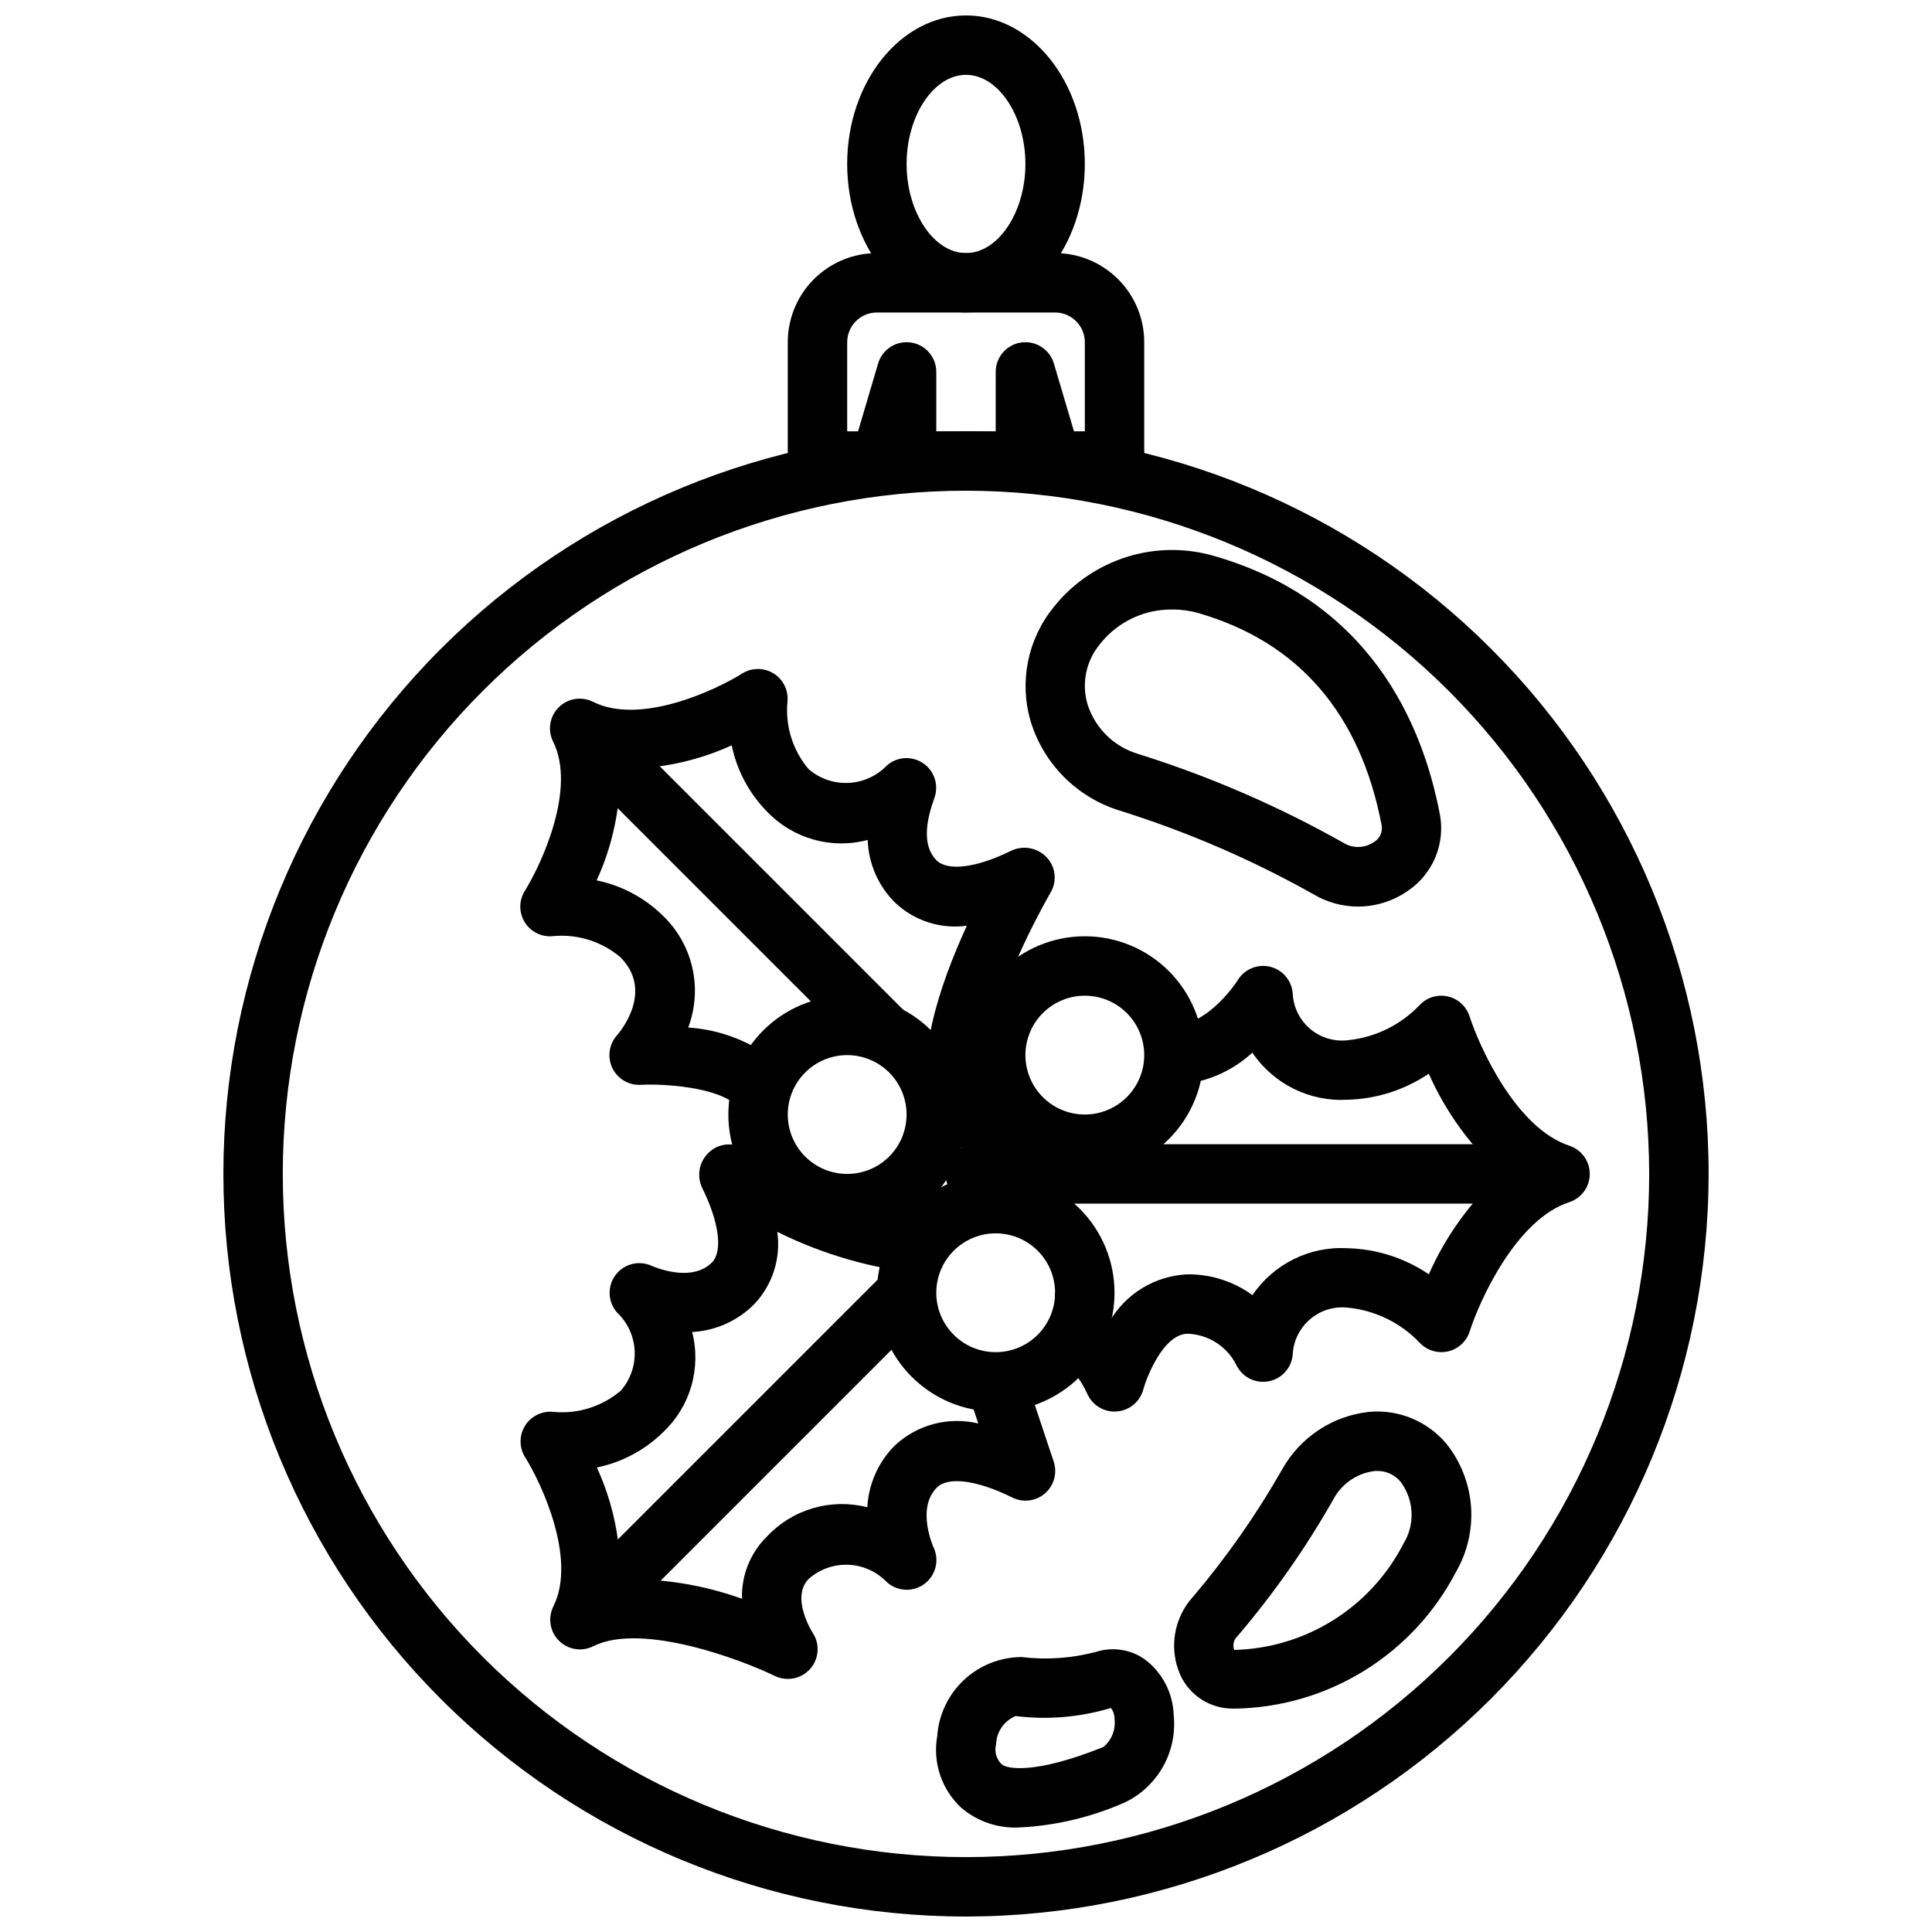
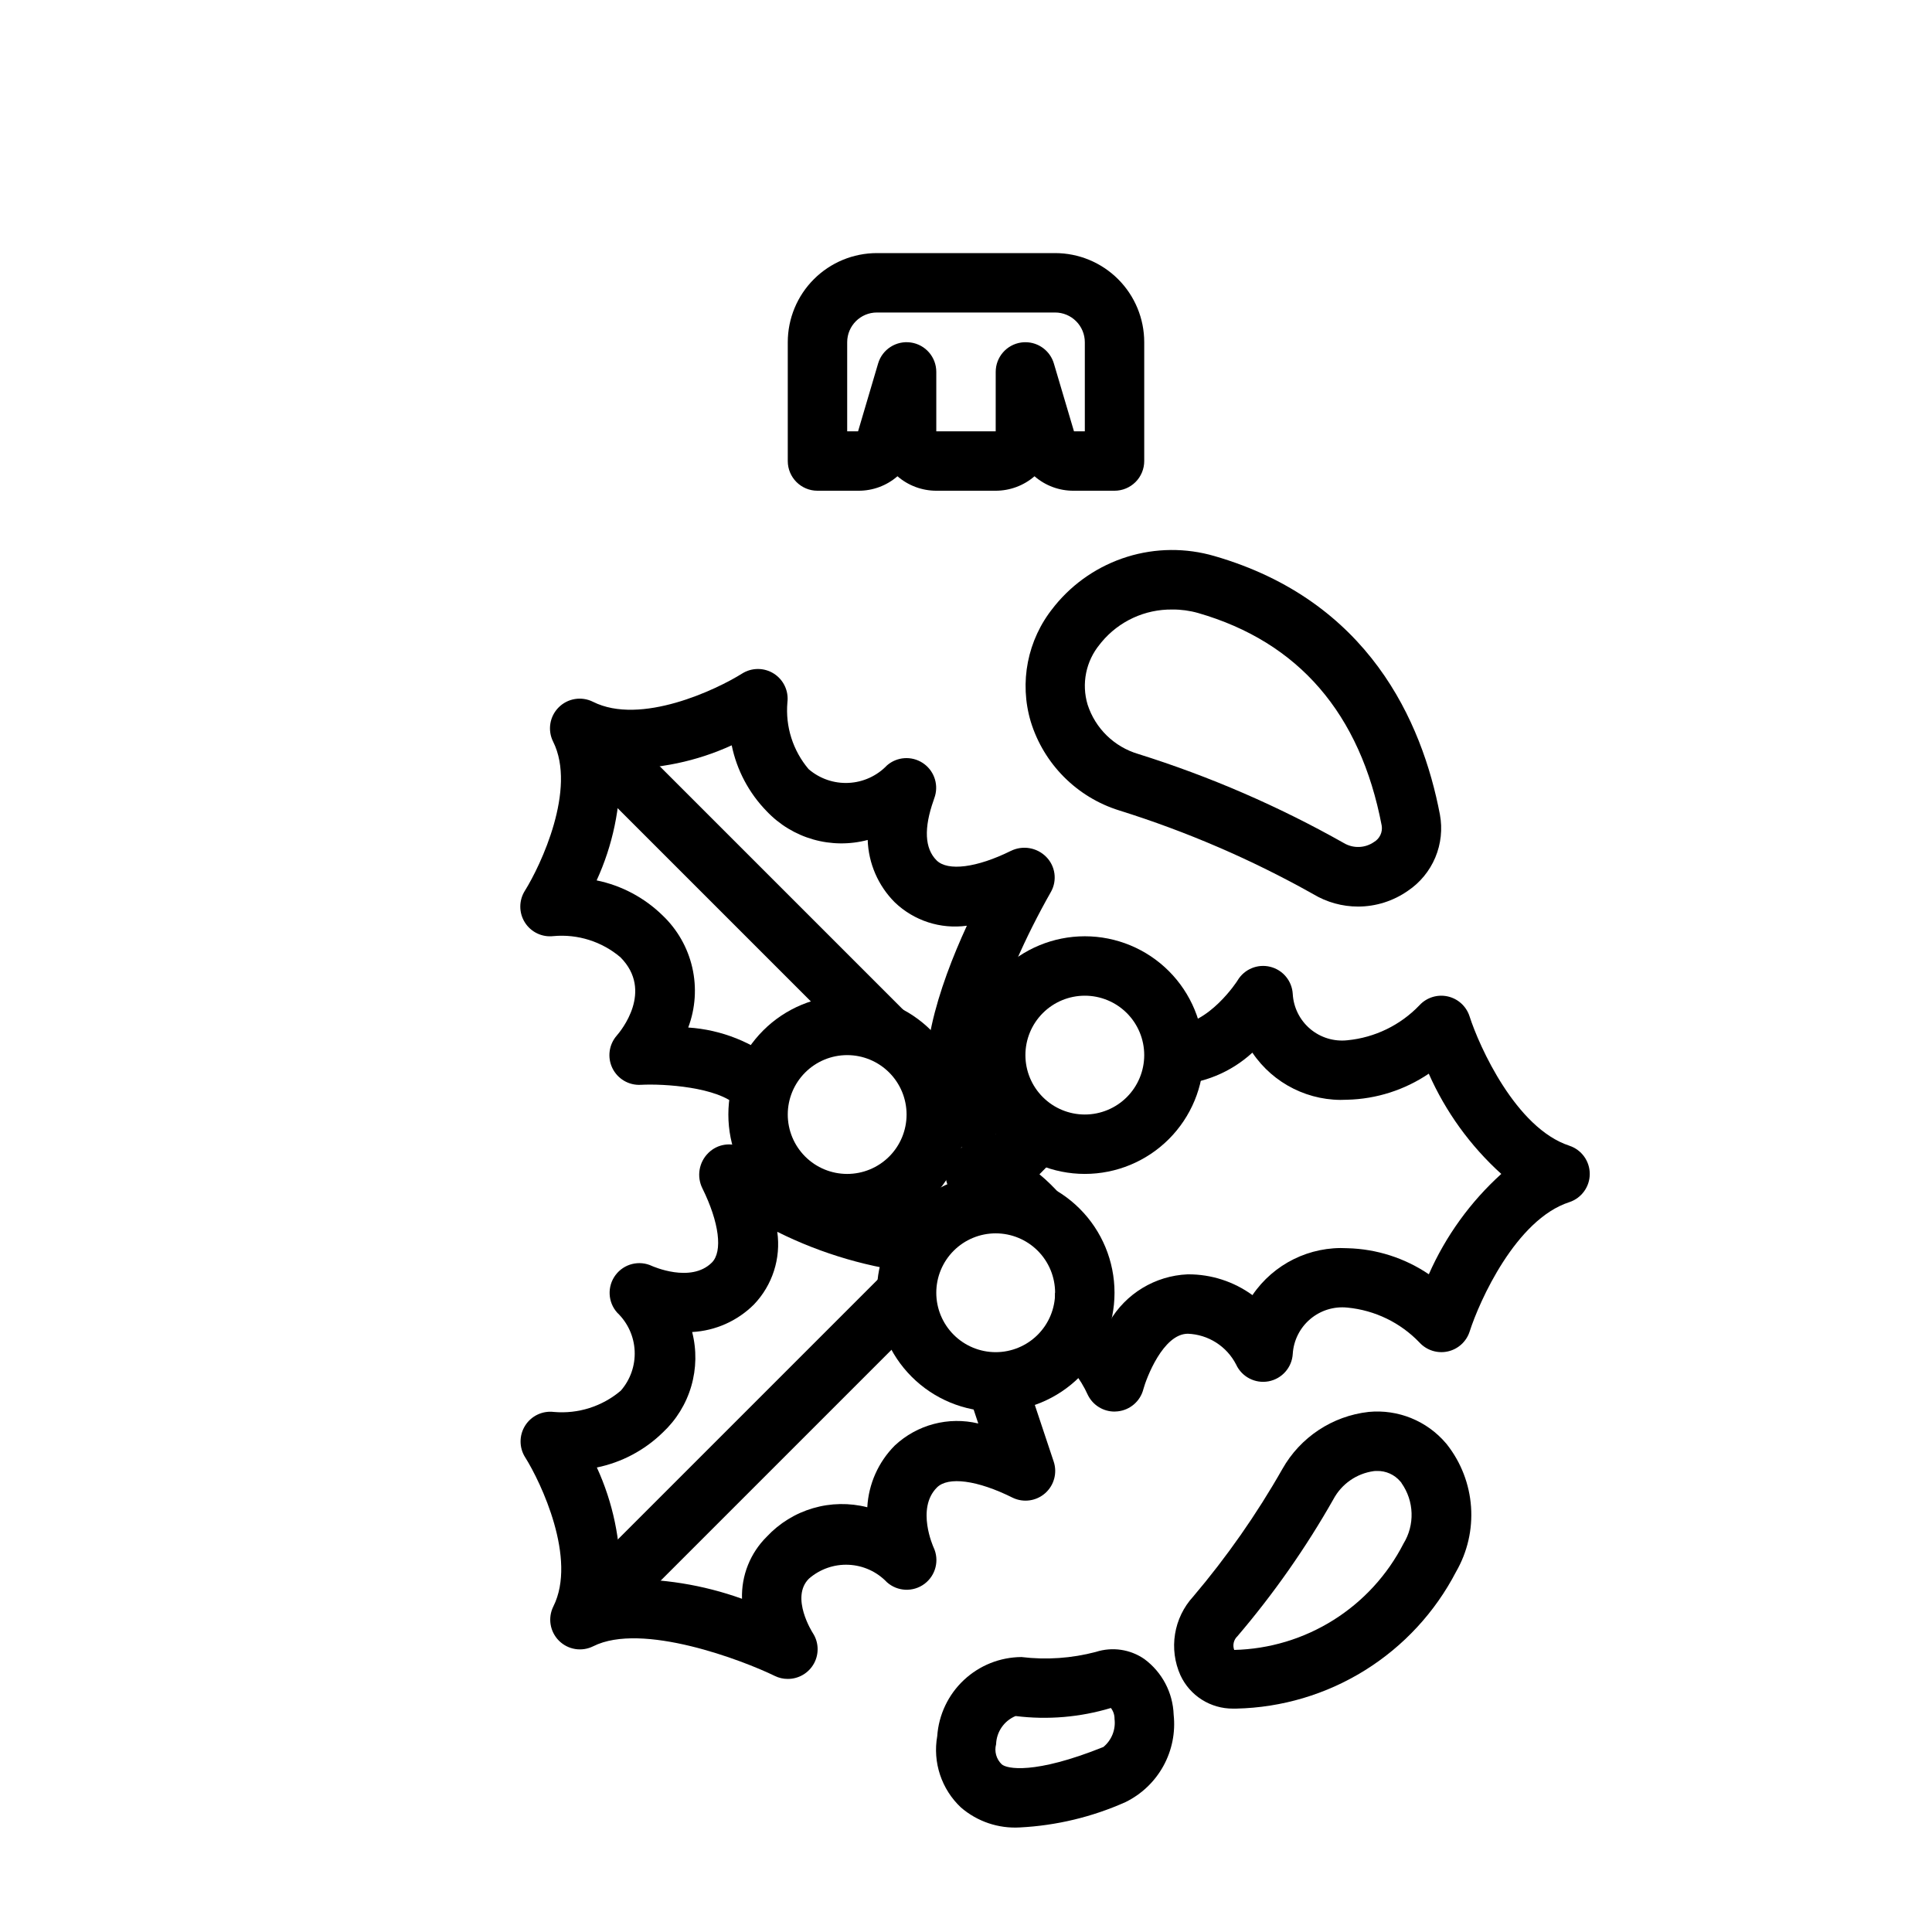
<svg xmlns="http://www.w3.org/2000/svg" width="800px" height="800px" version="1.1" viewBox="144 144 512 512">
  <defs>
    <clipPath id="b">
-       <path d="m203 258h394v393.9h-394z" />
-     </clipPath>
+       </clipPath>
    <clipPath id="a">
-       <path d="m368 148.09h64v78.906h-64z" />
-     </clipPath>
+       </clipPath>
  </defs>
  <g clip-path="url(#b)">
    <path d="m400 651.9c-52.195 0-102.25-20.734-139.16-57.641s-57.641-86.965-57.641-139.16c0-52.195 20.734-102.25 57.641-139.16 36.906-36.91 86.965-57.645 139.16-57.645 52.191 0 102.25 20.734 139.16 57.645 36.91 36.906 57.645 86.961 57.645 139.16-0.059 52.18-20.812 102.2-57.707 139.1-36.895 36.895-86.918 57.645-139.09 57.703zm0-377.86c-48.02 0-94.074 19.074-128.03 53.031-33.957 33.953-53.031 80.004-53.031 128.02 0 48.02 19.074 94.074 53.031 128.03 33.953 33.953 80.008 53.031 128.03 53.031s94.07-19.078 128.02-53.031c33.957-33.953 53.031-80.008 53.031-128.03-0.055-48-19.148-94.023-53.09-127.96-33.941-33.945-79.965-53.035-127.96-53.09z" />
  </g>
  <path d="m439.36 274.05h-10.879c-3.793 0.012-7.461-1.348-10.32-3.836-2.859 2.473-6.512 3.832-10.289 3.836h-15.746c-3.777-0.004-7.43-1.363-10.289-3.836-2.859 2.488-6.527 3.848-10.32 3.836h-10.879c-4.348 0-7.871-3.523-7.871-7.871v-31.488c0-6.266 2.488-12.273 6.918-16.699 4.43-4.43 10.434-6.918 16.699-6.918h47.23c6.266 0 12.273 2.488 16.699 6.918 4.43 4.426 6.918 10.434 6.918 16.699v31.488c0 2.086-0.828 4.09-2.305 5.566-1.477 1.473-3.481 2.305-5.566 2.305zm-23.617-39.359c3.484 0 6.551 2.293 7.543 5.637l5.328 17.977h2.875v-23.613c0-2.09-0.832-4.09-2.309-5.566-1.477-1.477-3.477-2.309-5.566-2.309h-47.23c-4.348 0-7.871 3.527-7.871 7.875v23.617h2.883l5.312-17.98c1.105-3.754 4.805-6.121 8.676-5.562 3.875 0.562 6.746 3.883 6.742 7.797v15.742h15.742l0.004-15.742c-0.004-3.91 2.867-7.231 6.738-7.793 0.375-0.055 0.754-0.082 1.133-0.078z" />
  <g clip-path="url(#a)">
    <path d="m400 226.81c-17.367 0-31.488-17.656-31.488-39.359s14.121-39.359 31.488-39.359 31.488 17.656 31.488 39.359-14.125 39.359-31.488 39.359zm0-62.977c-8.535 0-15.742 10.816-15.742 23.617s7.211 23.617 15.742 23.617c8.535 0 15.742-10.816 15.742-23.617s-7.211-23.617-15.742-23.617z" />
  </g>
  <path d="m431.49 455.1c-8.352 0-16.363-3.316-22.266-9.223-5.906-5.902-9.223-13.914-9.223-22.266 0-8.352 3.316-16.359 9.223-22.266 5.902-5.902 13.914-9.223 22.266-9.223 8.348 0 16.359 3.32 22.266 9.223 5.902 5.906 9.223 13.914 9.223 22.266 0 8.352-3.32 16.363-9.223 22.266-5.906 5.906-13.918 9.223-22.266 9.223zm0-47.23c-4.176 0-8.184 1.656-11.133 4.609-2.953 2.953-4.613 6.957-4.613 11.133s1.66 8.18 4.613 11.133c2.949 2.953 6.957 4.613 11.133 4.613s8.18-1.66 11.133-4.613c2.949-2.953 4.609-6.957 4.609-11.133s-1.66-8.18-4.609-11.133c-2.953-2.953-6.957-4.609-11.133-4.609z" />
  <path d="m368.51 470.85c-8.352 0-16.363-3.32-22.266-9.223-5.906-5.906-9.223-13.914-9.223-22.266s3.316-16.359 9.223-22.266c5.902-5.906 13.914-9.223 22.266-9.223 8.352 0 16.359 3.316 22.266 9.223 5.902 5.906 9.223 13.914 9.223 22.266s-3.32 16.359-9.223 22.266c-5.906 5.902-13.914 9.223-22.266 9.223zm0-47.23v-0.004c-4.176 0-8.18 1.66-11.133 4.613-2.953 2.953-4.613 6.957-4.613 11.133s1.66 8.18 4.613 11.133c2.953 2.953 6.957 4.609 11.133 4.609s8.18-1.656 11.133-4.609c2.953-2.953 4.609-6.957 4.609-11.133s-1.656-8.18-4.609-11.133c-2.953-2.953-6.957-4.613-11.133-4.613z" />
  <path d="m407.87 518.08c-8.352 0-16.359-3.316-22.266-9.223s-9.223-13.914-9.223-22.266c0-8.352 3.316-16.359 9.223-22.266 5.906-5.902 13.914-9.223 22.266-9.223 8.352 0 16.359 3.32 22.266 9.223 5.906 5.906 9.223 13.914 9.223 22.266 0 8.352-3.316 16.359-9.223 22.266s-13.914 9.223-22.266 9.223zm0-47.23c-4.176 0-8.18 1.656-11.133 4.609s-4.613 6.957-4.613 11.133c0 4.176 1.66 8.18 4.613 11.133s6.957 4.613 11.133 4.613c4.176 0 8.18-1.66 11.133-4.613s4.609-6.957 4.609-11.133c0-4.176-1.656-8.18-4.609-11.133s-6.957-4.609-11.133-4.609z" />
  <path d="m401.17 448.41c-1.414 0-2.801-0.383-4.016-1.109-2.07-1.219-4.336-2.066-6.699-2.504l0.977-4.984c-5.598-13.383 1.316-34.234 8.801-50.492v0.004c-6.981 0.965-14.02-1.32-19.105-6.195-4.402-4.398-6.969-10.309-7.18-16.531-4.734 1.254-9.719 1.207-14.426-0.133-4.711-1.34-8.973-3.922-12.34-7.481-4.699-4.812-7.918-10.875-9.273-17.469-9.281 4.254-19.398 6.367-29.605 6.188 0.188 10.211-1.926 20.328-6.188 29.609 6.586 1.348 12.641 4.562 17.453 9.258 3.934 3.734 6.68 8.547 7.891 13.836 1.211 5.289 0.84 10.816-1.074 15.895 8.832 0.578 17.254 3.949 24.043 9.629l-11.133 11.133c-4.977-4.977-19.348-5.91-25.504-5.574-3.16 0.168-6.117-1.574-7.5-4.418-1.383-2.848-0.93-6.246 1.152-8.629 1.039-1.188 9.855-11.809 0.977-20.758-4.922-4.172-11.316-6.191-17.742-5.606-3.012 0.355-5.957-1.047-7.578-3.609-1.617-2.562-1.621-5.828-0.012-8.395 4.211-6.738 13.777-26.969 7.496-39.527v0.004c-1.52-3.035-0.926-6.695 1.473-9.094 2.394-2.398 6.059-2.992 9.09-1.473 12.648 6.352 32.812-3.258 39.516-7.484h0.004c2.574-1.621 5.852-1.613 8.418 0.02 2.566 1.633 3.961 4.598 3.586 7.613-0.566 6.418 1.461 12.797 5.629 17.707 2.934 2.527 6.727 3.828 10.594 3.637 3.871-0.188 7.516-1.859 10.188-4.66 2.633-2.269 6.441-2.543 9.371-0.676 2.934 1.871 4.289 5.438 3.344 8.781-0.047 0.156-0.332 1.023-0.387 1.18-2.613 7.398-2.363 12.746 0.789 15.902 2.961 2.945 10.66 1.961 19.68-2.504v0.004c3.137-1.551 6.914-0.918 9.375 1.574 2.422 2.441 2.949 6.191 1.297 9.207-14.113 24.852-21.191 49.367-15.848 54.711h0.004c2.25 2.254 2.922 5.641 1.703 8.582s-4.094 4.859-7.277 4.856z" />
  <path d="m292.09 342.59 11.133-11.133 81.078 81.078-11.133 11.133z" />
  <path d="m439.36 518.08c-2.977 0.004-5.703-1.676-7.039-4.336-2.023-4.496-5.137-8.418-9.059-11.406l0.352-15.746c5.656 0.445 10.871 3.227 14.391 7.676 4.309-7.445 12.117-12.18 20.711-12.555h0.137c6.125-0.027 12.102 1.902 17.059 5.508 5.625-8.285 15.191-13.004 25.188-12.43 7.699 0.195 15.18 2.59 21.555 6.906 4.465-10.113 11.004-19.176 19.199-26.594-8.195-7.41-14.742-16.461-19.215-26.566-6.379 4.312-13.863 6.711-21.562 6.902-10.008 0.574-19.582-4.164-25.188-12.477-5.68 5.219-13.031 8.242-20.738 8.527l-0.094-15.742c9.281-0.055 16.871-11.809 16.941-11.965v-0.004c1.785-2.953 5.285-4.398 8.633-3.566 3.348 0.832 5.762 3.742 5.961 7.188 0.199 3.586 1.863 6.934 4.602 9.258 2.738 2.32 6.312 3.414 9.883 3.023 7.269-0.707 14.043-3.996 19.09-9.273 1.902-2.059 4.75-2.953 7.484-2.348 2.734 0.605 4.941 2.617 5.797 5.281 2.559 7.965 12.297 29.652 26.441 34.281v0.004c3.231 1.062 5.414 4.078 5.414 7.477 0 3.402-2.184 6.418-5.414 7.481-14.168 4.574-23.859 26.285-26.41 34.266-0.852 2.68-3.07 4.699-5.812 5.301-2.746 0.602-5.602-0.305-7.5-2.379-5.051-5.269-11.824-8.547-19.09-9.242-3.566-0.371-7.125 0.73-9.859 3.051-2.734 2.316-4.406 5.652-4.625 9.23-0.219 3.602-2.863 6.594-6.41 7.258-3.551 0.66-7.094-1.176-8.602-4.457-1.215-2.371-3.039-4.375-5.285-5.809-2.242-1.434-4.828-2.242-7.492-2.348-6.574 0-11.02 11.809-11.809 14.719l0.004 0.004c-0.824 3.172-3.527 5.5-6.789 5.848-0.281 0.035-0.562 0.055-0.848 0.055z" />
  <path d="m413.21 471c-3.266-3.988-7.688-6.871-12.656-8.25-3.867-0.953-6.414-4.641-5.934-8.594 0.48-3.953 3.84-6.926 7.82-6.922 2.715 0 6.453-2.984 10.234-8.18l12.723 9.273c-1.77 2.461-3.754 4.762-5.93 6.871 2 1.656 3.863 3.473 5.566 5.434z" />
  <path d="m352.77 588.93c-1.188 0.008-2.363-0.262-3.43-0.785-8.375-4.094-35.188-14.375-48.121-7.871h-0.004c-3.031 1.516-6.695 0.926-9.09-1.473-2.398-2.398-2.992-6.062-1.473-9.094 6.297-12.594-3.266-32.812-7.484-39.516h-0.004c-1.617-2.574-1.609-5.852 0.023-8.418 1.629-2.566 4.598-3.965 7.613-3.59 6.418 0.562 12.789-1.465 17.707-5.629 2.539-2.902 3.859-6.672 3.684-10.527-0.172-3.852-1.828-7.488-4.621-10.152-2.508-2.789-2.695-6.965-0.449-9.969 2.246-3.008 6.301-4.012 9.691-2.394 0.047 0 10.234 4.637 15.832-0.914 2.938-2.945 1.953-10.652-2.504-19.68h-0.004c-1.551-3.137-0.918-6.914 1.574-9.367 2.438-2.434 6.184-2.969 9.203-1.316 11.203 6.297 33.793 17.098 47.453 17.484l-0.449 15.742c-13.203-1.363-26.055-5.098-37.934-11.02 1.008 7.031-1.273 14.137-6.188 19.27-4.375 4.359-10.203 6.953-16.367 7.289 1.211 4.731 1.129 9.695-0.242 14.383-1.367 4.684-3.973 8.91-7.543 12.242-4.812 4.699-10.875 7.922-17.469 9.273 4.262 9.285 6.379 19.41 6.188 29.621 10.988-0.297 21.934 1.457 32.277 5.172-0.195-6.156 2.184-12.121 6.562-16.453 3.332-3.57 7.562-6.18 12.25-7.551 4.688-1.375 9.66-1.461 14.391-0.25 0.336-6.164 2.93-11.992 7.289-16.363 5.926-5.539 14.234-7.731 22.121-5.836l-2.844-8.551 14.957-4.977 7.871 23.617 0.004 0.004c0.992 2.988 0.109 6.281-2.246 8.371-2.356 2.09-5.731 2.574-8.578 1.23-9.445-4.723-17.184-5.684-20.121-2.731-5.566 5.566-0.938 15.742-0.891 15.871 1.598 3.383 0.59 7.426-2.406 9.664-3 2.242-7.16 2.059-9.953-0.43-2.664-2.797-6.305-4.453-10.164-4.625-3.856-0.172-7.629 1.156-10.531 3.703-4.953 4.961 0.969 14.25 1.031 14.344 1.598 2.422 1.73 5.527 0.348 8.078-1.383 2.551-4.059 4.137-6.961 4.121z" />
  <path d="m292.09 567.61 86.59-86.59 11.133 11.133-86.59 86.59z" />
-   <path d="m400 447.23h157.44v15.742h-157.44z" />
  <path d="m503.91 384.25c-4.188 0-8.293-1.137-11.879-3.289-16.32-9.164-33.555-16.598-51.422-22.184-11.203-3.488-19.969-12.273-23.434-23.484-3.125-10.441-0.902-21.754 5.941-30.234l0.441-0.566c4.977-6.102 11.645-10.602 19.164-12.938 7.519-2.336 15.559-2.402 23.117-0.195 40.816 11.809 55.027 43.746 59.75 68.488 0.715 3.836 0.289 7.797-1.219 11.391-1.512 3.598-4.043 6.676-7.285 8.848-3.863 2.699-8.461 4.152-13.176 4.164zm-49.234-78.719c-7.242-0.098-14.145 3.086-18.773 8.66l-0.449 0.566c-3.68 4.449-4.891 10.449-3.227 15.98 2.035 6.293 7.039 11.18 13.383 13.066 18.953 5.938 37.227 13.852 54.52 23.617 2.484 1.477 5.606 1.375 7.984-0.27 1.527-0.891 2.344-2.633 2.047-4.375-5.668-29.691-22.043-48.641-48.641-56.316-2.227-0.633-4.527-0.945-6.844-0.93z" />
  <path d="m470.74 596.8c-2.922 0.012-5.785-0.812-8.25-2.375-2.465-1.562-4.43-3.805-5.66-6.453-1.535-3.426-2.035-7.227-1.434-10.934 0.598-3.707 2.269-7.156 4.809-9.926 8.906-10.5 16.812-21.809 23.617-33.777 4.75-8.449 13.277-14.094 22.906-15.164 7.773-0.738 15.414 2.363 20.469 8.312l0.309 0.371h-0.004c3.711 4.738 5.918 10.48 6.34 16.484s-0.965 11.996-3.977 17.207c-5.562 10.711-13.902 19.727-24.148 26.105-10.242 6.379-22.016 9.883-34.082 10.148h-0.895zm38.164-62.977c-0.293 0-0.574 0-0.836 0.039-4.566 0.629-8.551 3.41-10.715 7.477-7.301 12.867-15.809 25.012-25.41 36.266-1 0.93-1.34 2.367-0.867 3.644 9.324-0.223 18.414-2.961 26.312-7.926 7.898-4.961 14.309-11.961 18.559-20.262 1.484-2.426 2.227-5.234 2.133-8.074-0.09-2.844-1.008-5.598-2.644-7.922l-0.031-0.094-0.309-0.371c-1.539-1.816-3.816-2.836-6.195-2.777z" />
  <path d="m414.29 628.29c-5.691 0.336-11.293-1.555-15.617-5.277-5.164-4.84-7.531-11.961-6.297-18.93 0.395-5.664 2.914-10.969 7.055-14.852 4.141-3.887 9.594-6.062 15.27-6.098 6.602 0.801 13.297 0.336 19.727-1.363 4.344-1.398 9.09-0.695 12.84 1.898 4.699 3.473 7.559 8.898 7.762 14.738 0.512 4.707-0.438 9.457-2.723 13.602-2.285 4.148-5.793 7.488-10.047 9.574-8.828 3.941-18.309 6.215-27.969 6.707zm-1.211-29.496v-0.004c-3.008 1.277-4.996 4.184-5.102 7.449-0.512 1.902 0.055 3.938 1.473 5.305 1.301 1.219 8.66 2.785 26.961-4.574 2.191-1.812 3.305-4.617 2.953-7.438 0.016-1.047-0.324-2.066-0.961-2.898-8.156 2.457-16.734 3.188-25.191 2.141z" />
</svg>